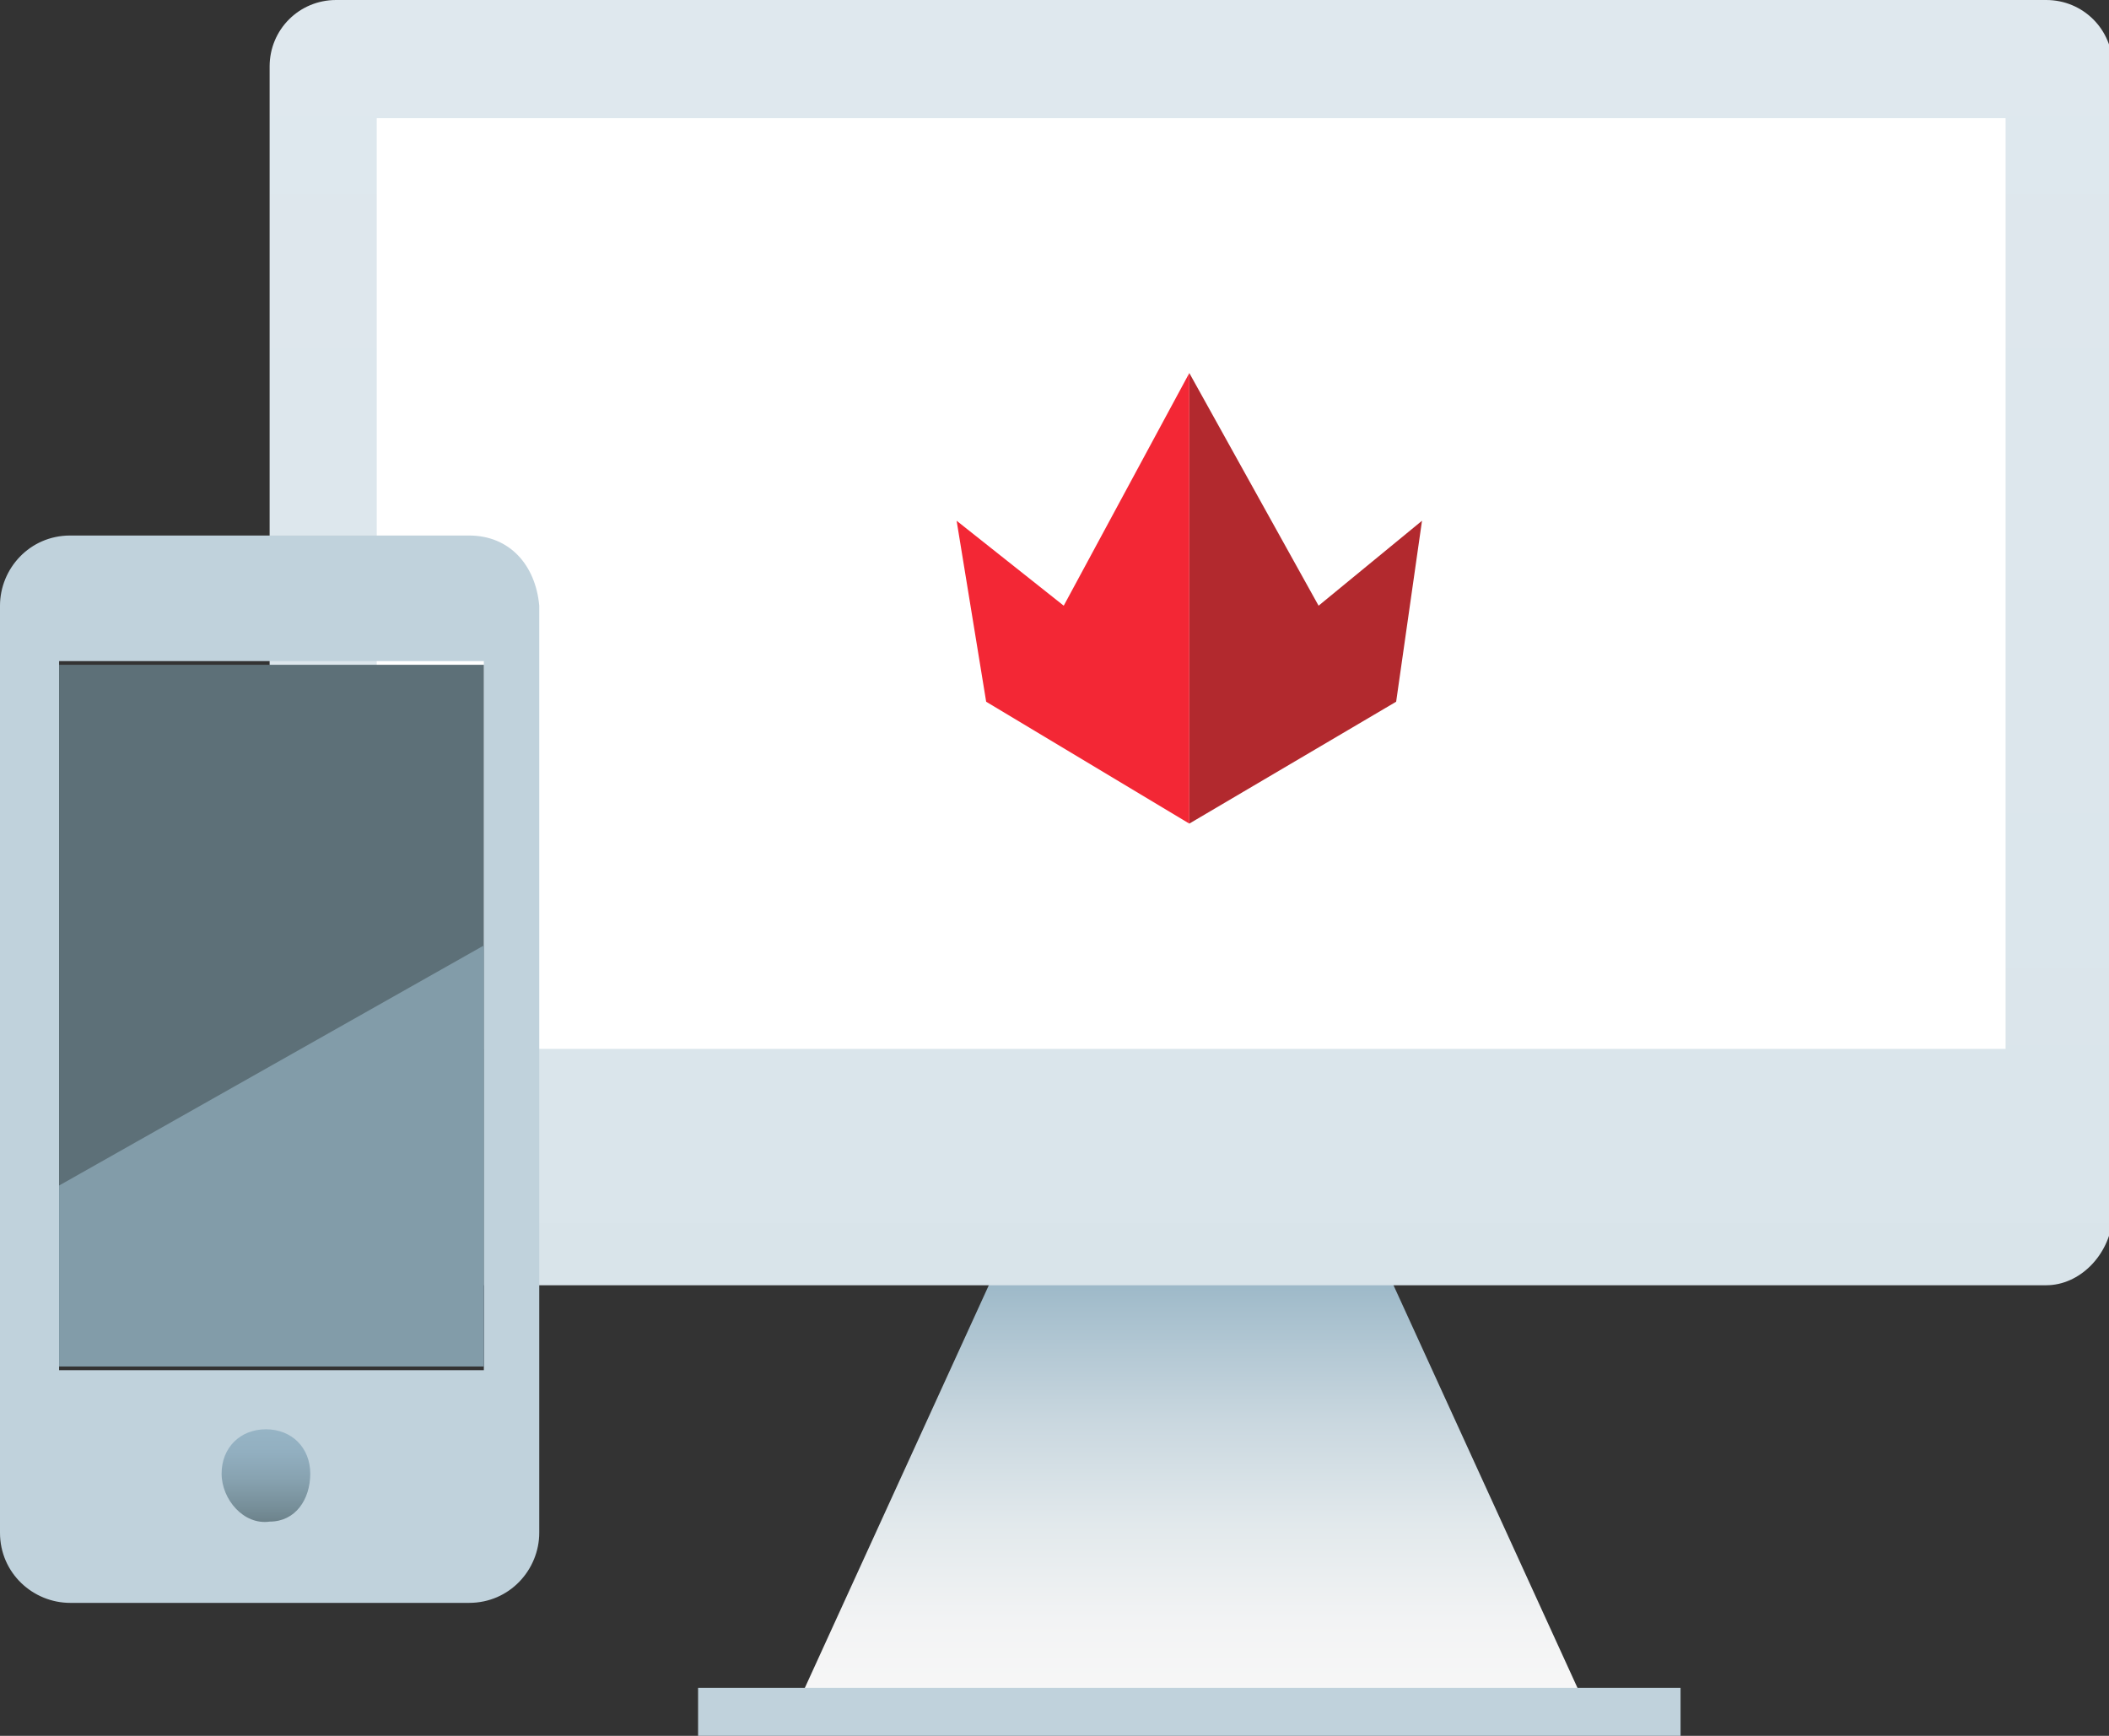
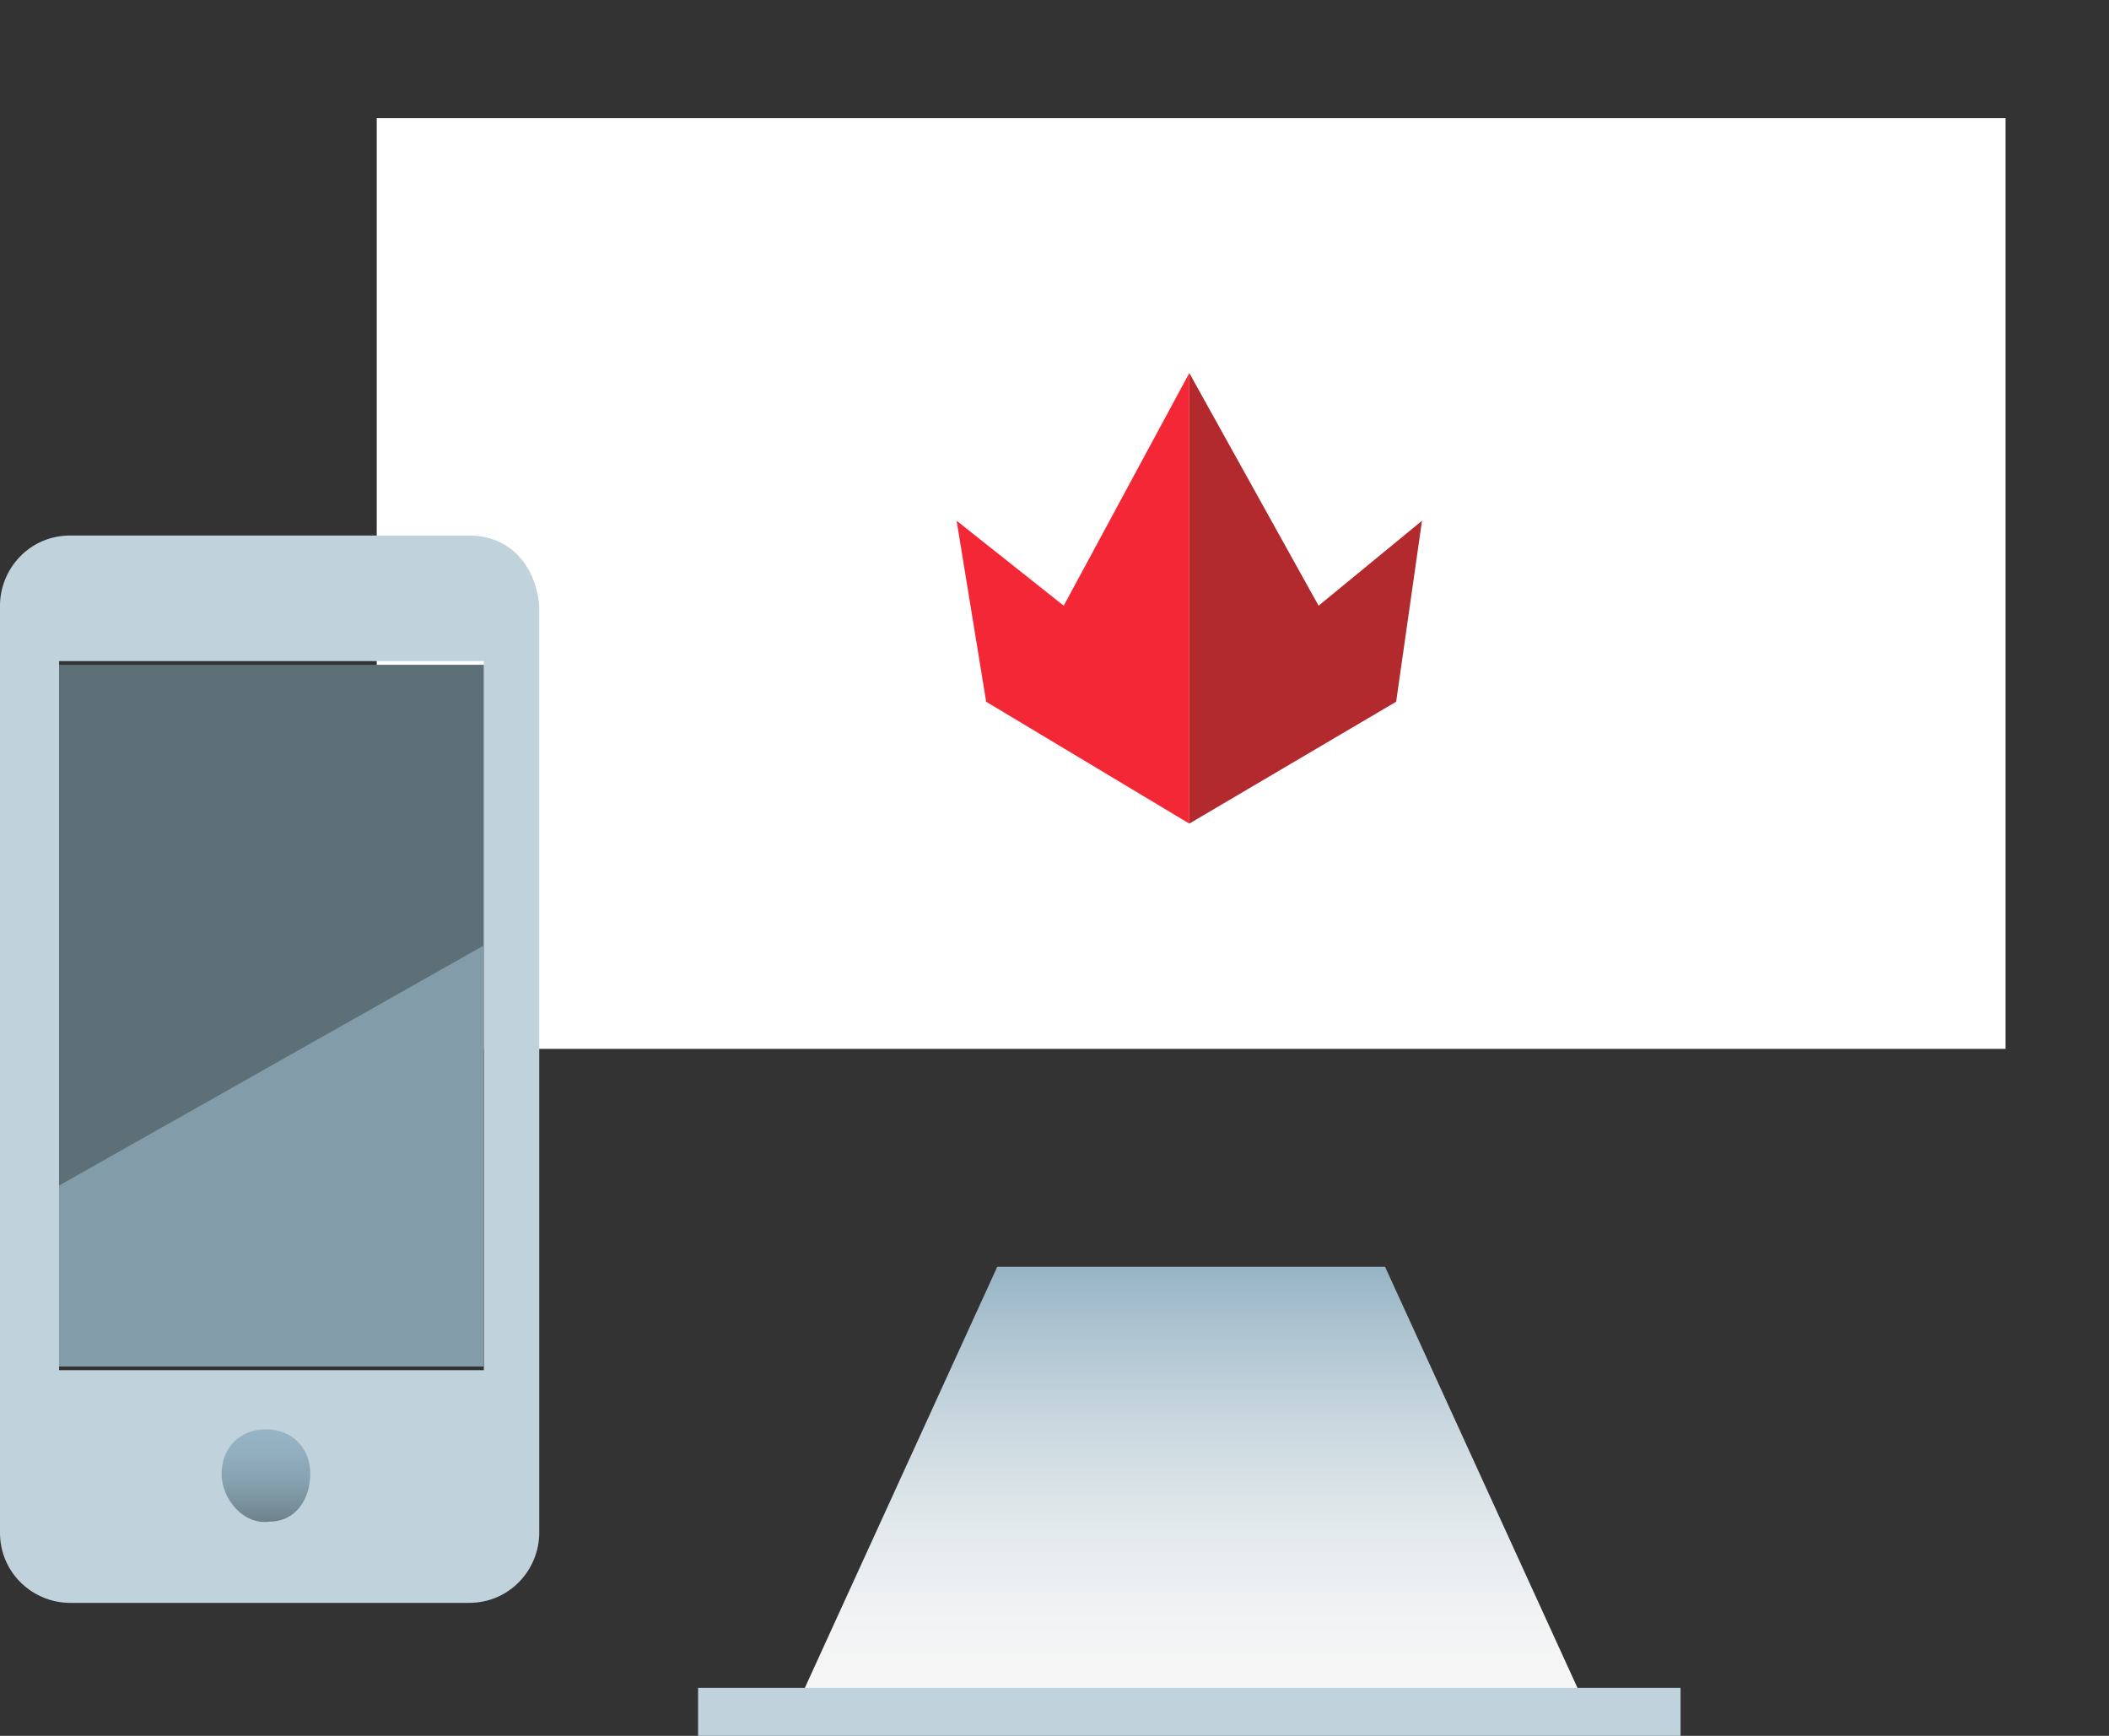
<svg xmlns="http://www.w3.org/2000/svg" version="1.1" id="Layer_1" x="0" y="0" width="57.1" height="47" xml:space="preserve">
  <rect width="100%" height="100%" fill="#333333" stroke="none" />
  <style>.st3{fill:#c0d2dc}</style>
  <linearGradient id="SVGID_1_" gradientUnits="userSpaceOnUse" x1="32.239" y1="45.923" x2="32.239" y2="34.253">
    <stop offset="0" stop-color="#f7f7f7" />
    <stop offset=".177" stop-color="#f2f3f4" />
    <stop offset=".397" stop-color="#e2e9ec" />
    <stop offset=".64" stop-color="#c9d7df" />
    <stop offset=".897" stop-color="#a6bfcd" />
    <stop offset="1" stop-color="#96b4c5" />
  </linearGradient>
  <path fill="url(#SVGID_1_)" d="M27 34.3l-5.3 11.6h21.1l-5.3-11.6z" />
  <linearGradient id="SVGID_2_" gradientUnits="userSpaceOnUse" x1="32.239" y1="0" x2="32.239" y2="34.779">
    <stop offset="0" stop-color="#dfe8ee" />
    <stop offset=".904" stop-color="#dae5eb" />
    <stop offset="1" stop-color="#d9e4ea" />
  </linearGradient>
-   <path d="M55.4 34.8H9.1c-1 0-1.8-.8-1.8-1.8V1.8C7.3.8 8.1 0 9.1 0h46.3c1 0 1.8.8 1.8 1.8V33c-.1 1-.9 1.8-1.8 1.8z" fill="url(#SVGID_2_)" />
  <path fill="#fff" d="M10.2 3.2h44.1v25.2H10.2z" />
  <path class="st3" d="M18.9 45.7h26.6V47H18.9z" />
  <path fill="#b2292e" d="M32.2 10.1v12.2l5.6-3.3.7-4.9-2.8 2.3z" />
  <path fill="#f32735" d="M32.2 10.1v12.2L26.7 19l-.8-4.9 2.9 2.3z" />
  <path class="st3" d="M12.7 14.5H1.9c-1.1 0-1.9.9-1.9 1.9v25.1c0 1.1.9 1.9 1.9 1.9h10.8c1.1 0 1.9-.9 1.9-1.9V16.4c-.1-1.1-.8-1.9-1.9-1.9zm.4 22.6H1.6V17.9h11.5v19.2z" />
  <linearGradient id="SVGID_3_" gradientUnits="userSpaceOnUse" x1="7.271" y1="38.721" x2="7.271" y2="41.182">
    <stop offset="0" stop-color="#96b4c5" />
    <stop offset=".243" stop-color="#92afc0" />
    <stop offset=".545" stop-color="#87a2b0" />
    <stop offset=".877" stop-color="#758d97" />
    <stop offset="1" stop-color="#6d838c" />
  </linearGradient>
  <path d="M6 39.9c0-.7.5-1.2 1.2-1.2s1.2.5 1.2 1.2-.4 1.3-1.1 1.3c-.7.1-1.3-.6-1.3-1.3z" fill="url(#SVGID_3_)" />
  <path fill="#5d7078" d="M1.6 18h11.5v19H1.6z" />
  <path fill="#829ca9" d="M13.1 25.6L1.6 32.1V37h11.5z" />
</svg>